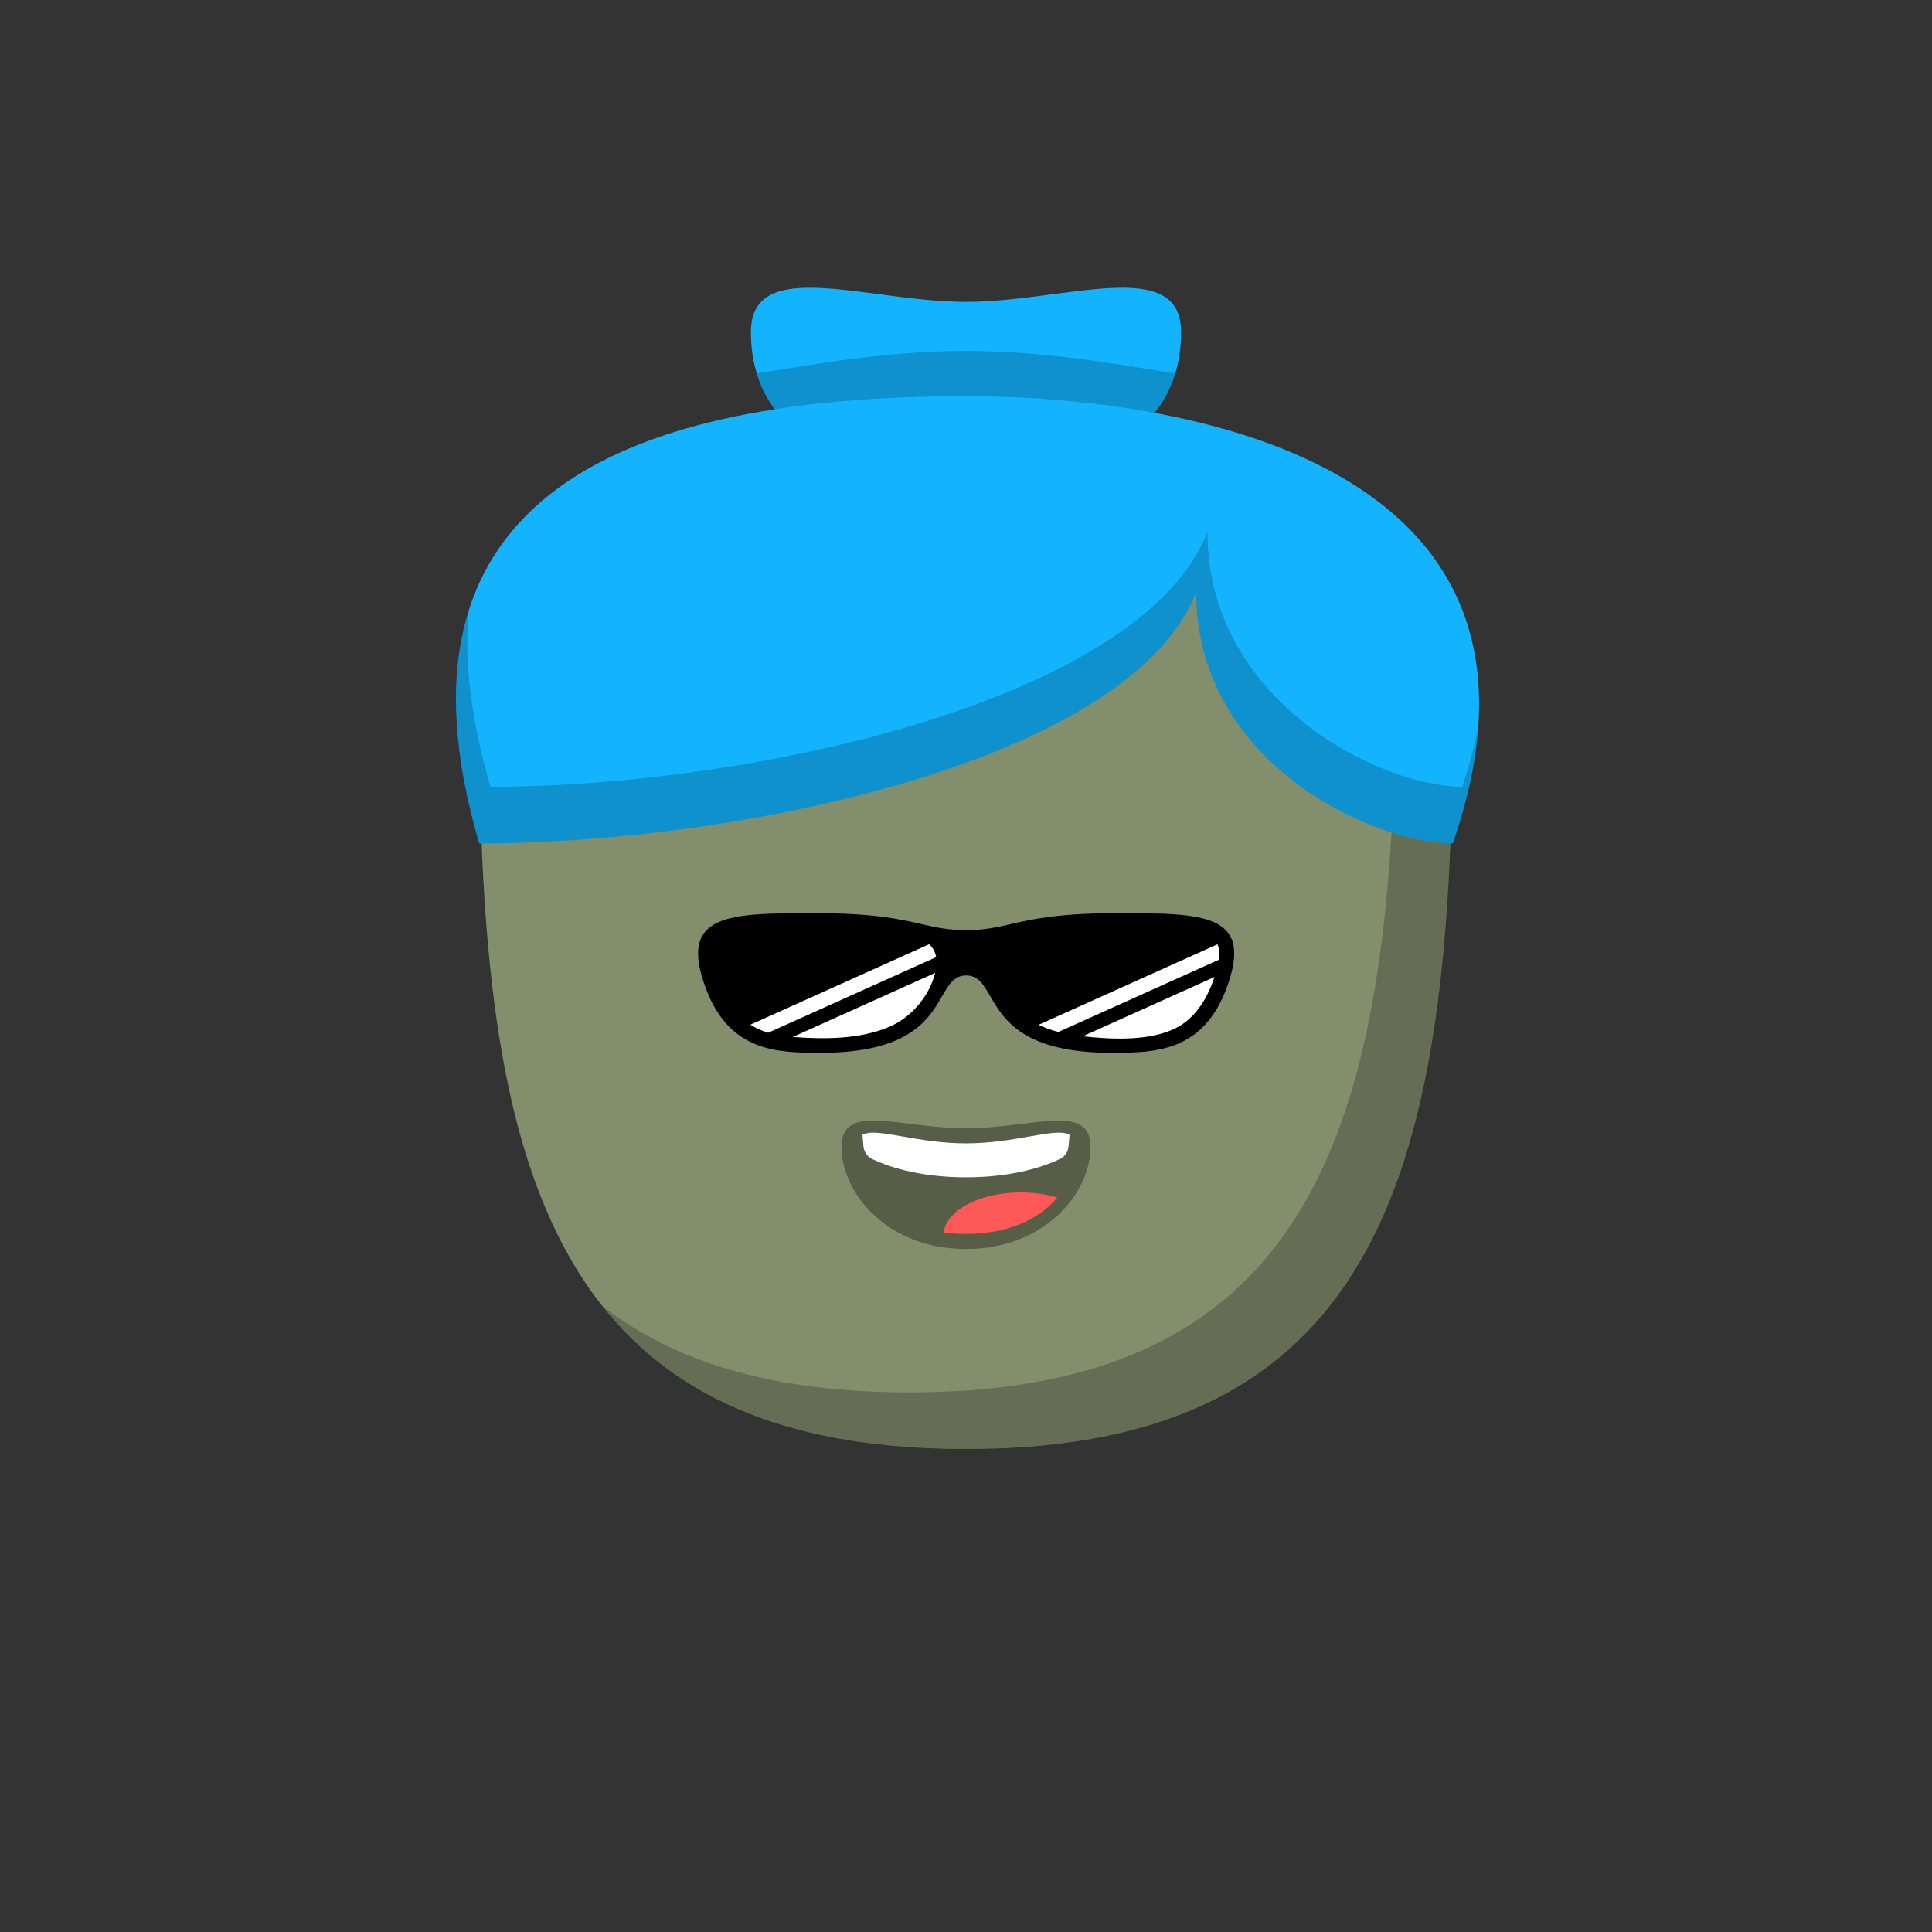
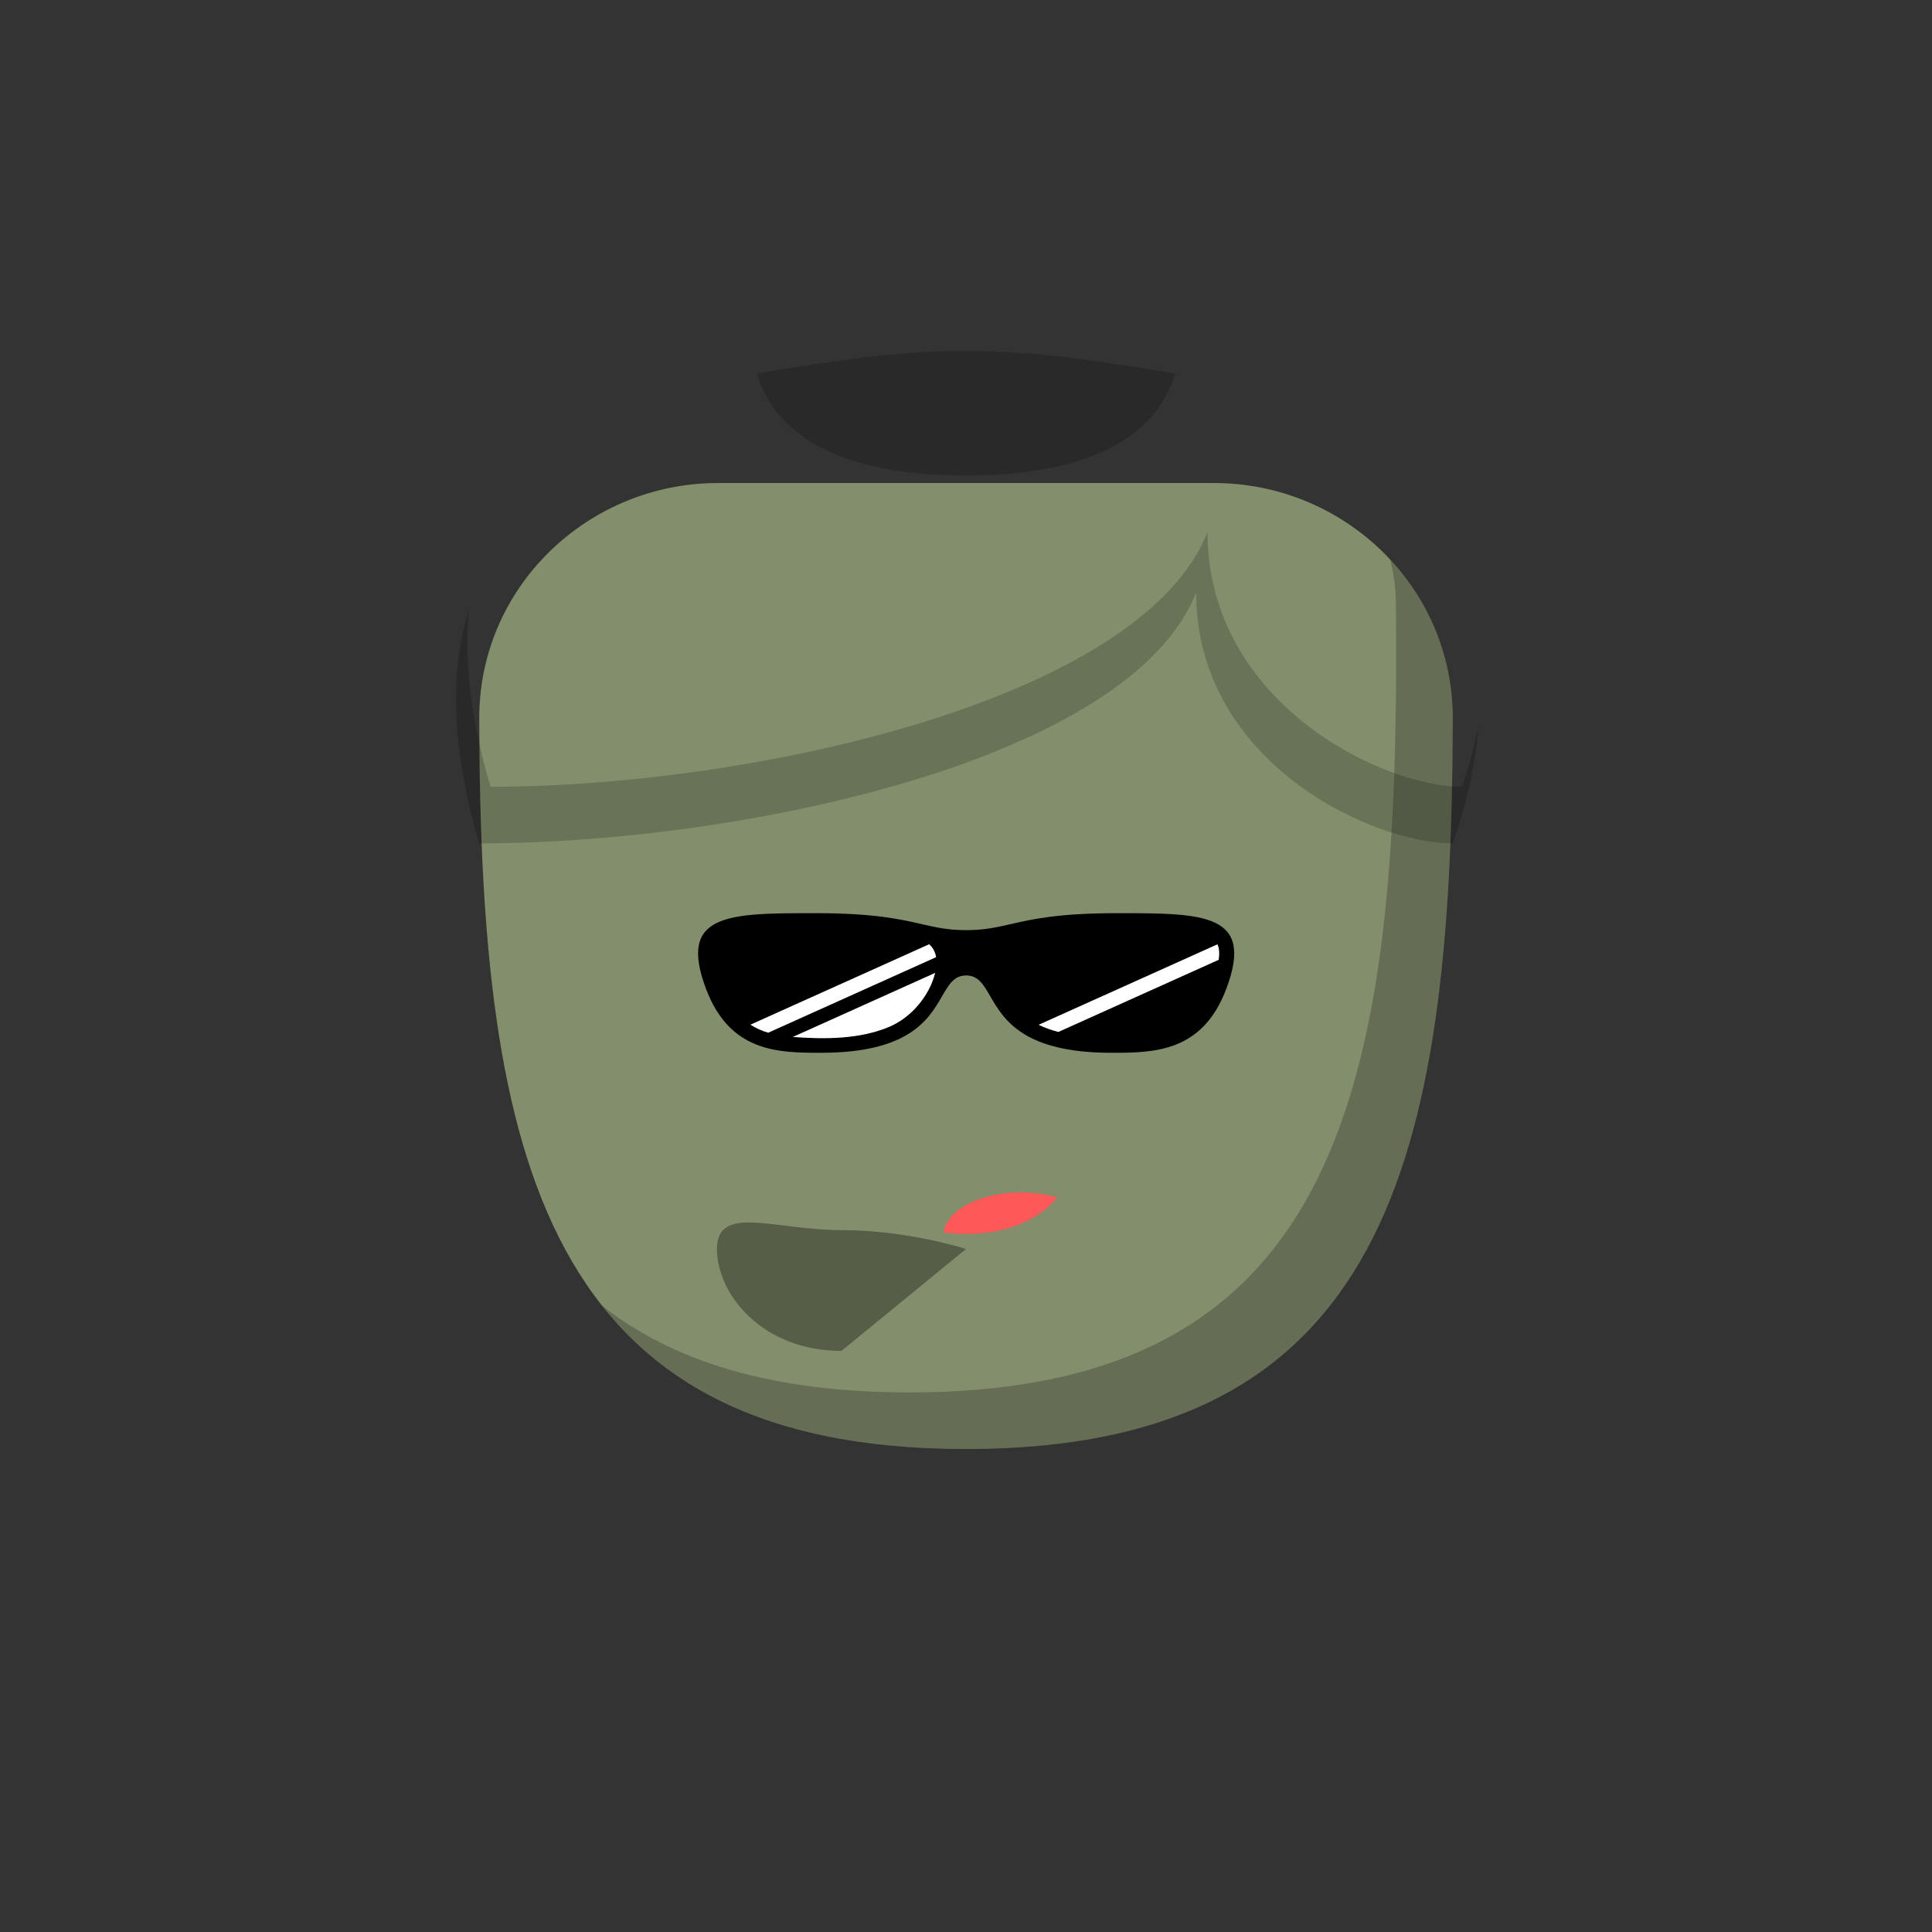
<svg xmlns="http://www.w3.org/2000/svg" viewBox="0 0 512 512">
  <rect x="0" y="0" width="512" height="512" fill="#333333" stroke="none" />
  <g id="body">
    <path d="M127.009 190.367C126.948 155.677 155.647 128 190.337 128H321.662c34.69.0 63.389 27.677 63.328 62.368C384.784 307.733 367.325 384 256 384c-111.326.0-128.785-76.267-128.991-193.633z" fill="#828e6c" />
    <path fill-rule="evenodd" clip-rule="evenodd" d="M159.555 346.028C178.864 370.466 209.103 384 255.999 384c111.326.0 128.784-76.267 128.991-193.632C385.019 174.062 378.693 159.306 368.379 148.245 369.352 151.93 369.887 155.795 369.925 159.782 371.127 285.937 357.179 369 240.999 369c-36.191.0-62.462-8.06-81.444-22.972z" fill="#000" fill-opacity=".225" />
  </g>
  <g id="hair">
-     <path d="M313 88C313 108.434 299 126 256 126s-57-17.566-57-38c0-20.434 31-8 57-8s57-12.434 57 8z" fill="#13b3fe" />
    <path fill-rule="evenodd" clip-rule="evenodd" d="M200.542 98.986C205.195 114.349 220.98 126 256 126s50.805-11.651 55.458-27.014C309.935 98.742 308.376 98.488 306.782 98.228 292.194 95.85 274.715 93 256 93 237.286 93 219.807 95.85 205.218 98.228 203.624 98.488 202.065 98.742 200.542 98.986z" fill="#000" fill-opacity=".192" />
-     <path d="M127 223.5c69.499.0 172.5-22 190-66.5.0 45 46.501 66.5 68 66.5C420.5 121.5 311.697 105 256 105c-88.15.0-156.5 25-129 118.5z" fill="#13b3fe" />
    <path fill-rule="evenodd" clip-rule="evenodd" d="M320 141c-17.5 44.5-120.501 67.5-190 67.5-5.304-18.031-7.042-33.515-5.762-46.763-5.104 16.139-4.687 36.438 2.762 61.763 69.499.0 172.5-22 190-66.5.0 45 46.501 66.5 68 66.5C388.959 212.126 391.123 201.814 391.767 192.471 390.774 197.569 389.363 202.909 387.5 208.5 366 208.5 320 186 320 141z" fill="#000" fill-opacity=".192" />
  </g>
  <g id="mouth">
-     <path fill-rule="evenodd" clip-rule="evenodd" d="M256 331c21 0 33-15 33-27s-15.281-5-33-5-33-7-33 5 12 27 33 27z" fill="#000" fill-opacity=".338" />
-     <path fill-rule="evenodd" clip-rule="evenodd" d="M283.44 300.72 283.194 303.675C283.071 305.144 282.283 306.472 280.956 307.113 277.365 308.848 269.047 312 256 312 243.044 312 234.751 308.892 231.121 307.15 229.745 306.49 228.926 305.114 228.8 303.594L228.56 300.72C230.513 299.653 234.216 300.304 239.193 301.179 243.821 301.993 249.551 303 256 303S268.179 301.993 272.807 301.179C277.784 300.304 281.487 299.653 283.44 300.72z" fill="#fff" />
+     <path fill-rule="evenodd" clip-rule="evenodd" d="M256 331s-15.281-5-33-5-33-7-33 5 12 27 33 27z" fill="#000" fill-opacity=".338" />
    <path fill-rule="evenodd" clip-rule="evenodd" d="M280.192 317.364C275.281 323.253 266.846 327 256 327 253.93 327 251.948 326.864 250.062 326.602 250.878 320.67 259.717 316 270.5 316 274.006 316 277.306 316.494 280.192 317.364z" fill="#ff5858" />
  </g>
  <g id="eye">
    <path d="M244.179 244.887C238.538 243.596 231.566 242 216.083 242c-22.999.0-36.511.0-28.999 20C193.421 278.873 206.216 279 217.583 279 240.981 279 246.134 270.095 249.648 264.024 251.458 260.896 252.833 258.52 256.042 258.5 259.251 258.52 260.626 260.896 262.436 264.024 265.949 270.095 271.103 279 294.501 279 305.867 279 318.662 278.873 325 262 332.511 242 319 242 296.001 242c-15.483.0-22.456 1.596-28.097 2.887C264.083 245.761 260.873 246.496 256.042 246.5 251.211 246.496 248.001 245.761 244.179 244.887z" fill="#000" />
    <path d="M280.474 273.48C278.407 272.941 276.697 272.296 275.24 271.582l47.399-21.331C323.225 251.509 323.143 253.022 322.964 254.358l-42.49 19.122z" fill="#fff" />
-     <path d="M321.85 258.913C319.843 264.988 316.346 270.663 310.165 273.108 303.152 275.882 294.37 275.424 286.939 274.624l34.911-15.711z" fill="#fff" />
    <path fill-rule="evenodd" clip-rule="evenodd" d="M248.089 253.652C247.848 252.274 247.23 251.11 246.228 250.237L198.87 271.55C200.382 272.526 201.944 273.192 203.579 273.683l44.51-20.031zm-37.99 21.151C218.508 275.444 227.83 275.443 235.678 272.114 241.486 269.651 246.288 263.976 247.836 257.82l-37.737 16.983z" fill="#fff" />
  </g>
</svg>